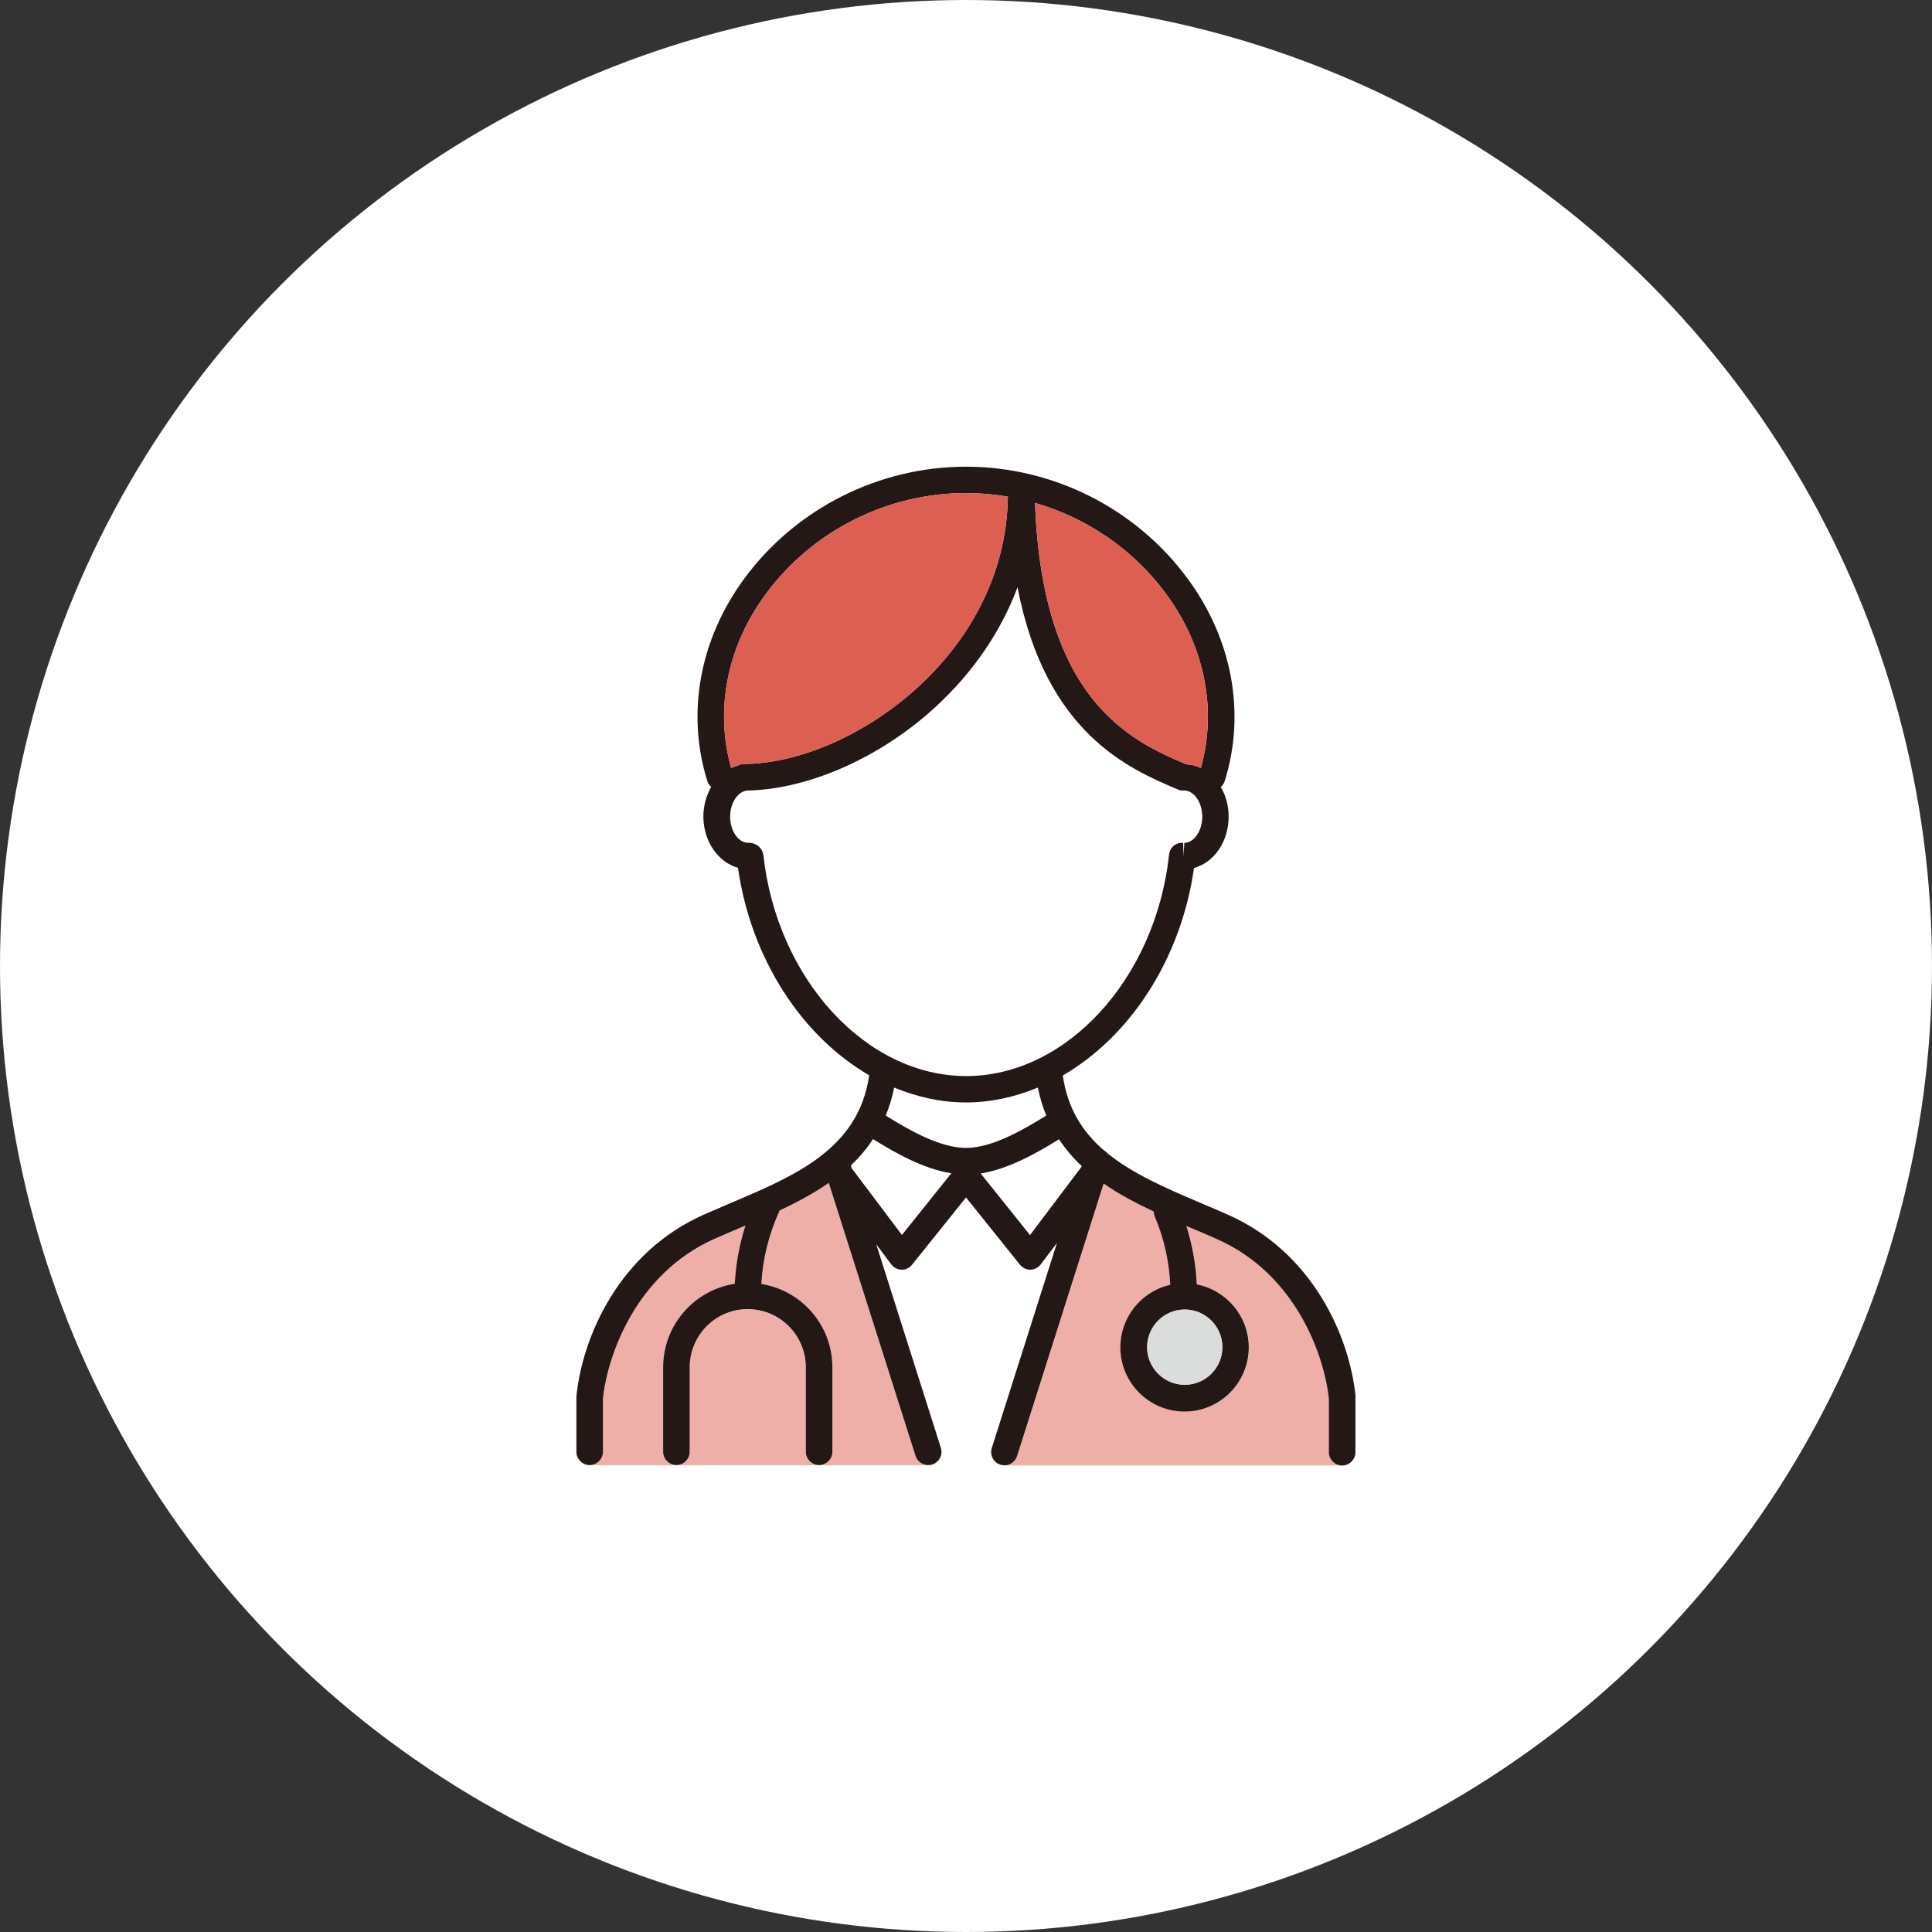
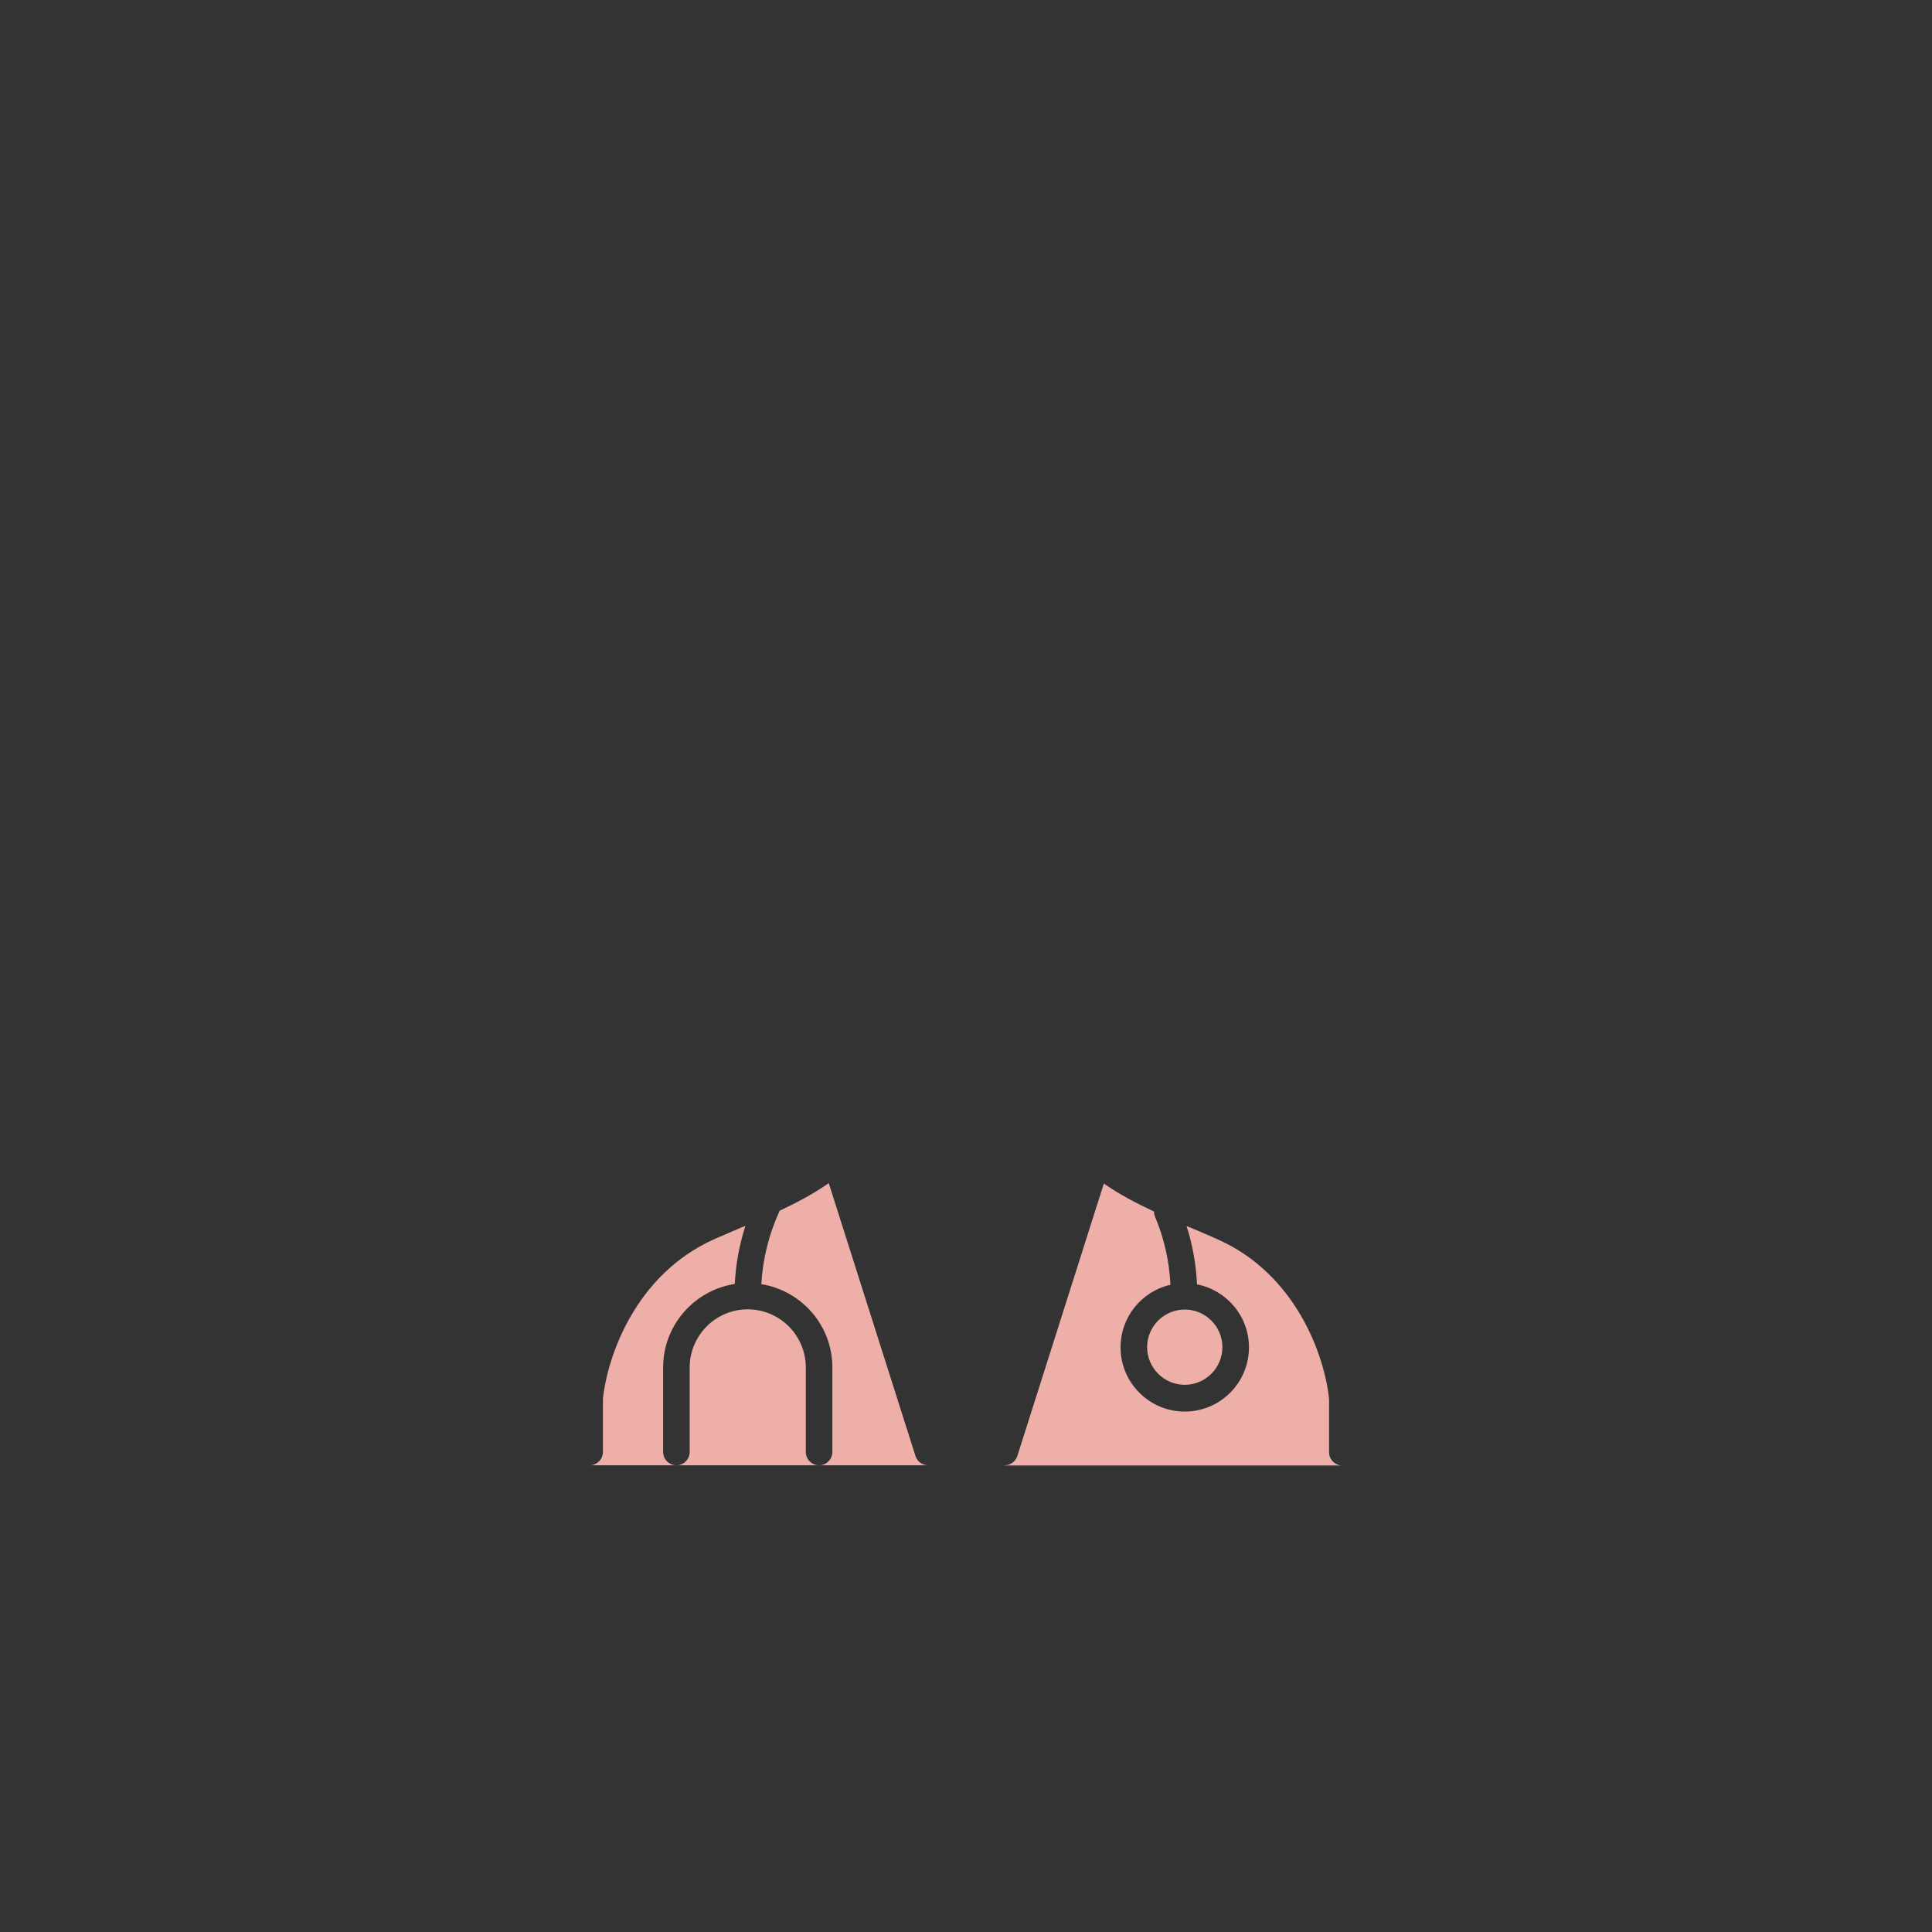
<svg xmlns="http://www.w3.org/2000/svg" id="_レイヤー_2" viewBox="0 0 96 96">
  <rect x="0" y="0" width="96" height="96" fill="#333333" stroke="none" />
  <defs>
    <style>.cls-1{fill:#dc5f52;}.cls-2{fill:#dbdcdc;}.cls-3{fill:#231815;}.cls-4{fill:#fff;}.cls-5{fill:#edafa8;}</style>
  </defs>
  <g id="main">
-     <circle class="cls-4" cx="48" cy="48" r="48" />
    <path class="cls-5" d="M49.92,72.81c.28,0,.54-.18.63-.46l4.3-13.54c.77.54,1.62.98,2.49,1.39,0,.08.02.17.05.25.46,1.08.71,2.22.77,3.39-1.42.32-2.48,1.59-2.48,3.11,0,1.76,1.43,3.19,3.19,3.19s3.19-1.43,3.19-3.19c0-1.55-1.11-2.84-2.58-3.13-.05-.99-.22-1.96-.52-2.9.08.03.16.07.24.1.44.18.87.37,1.3.56,3.9,1.73,5.32,5.78,5.54,7.93v2.65c0,.36.3.66.66.66h-16.78ZM29.3,72.81c.36,0,.66-.3.66-.66v-2.65c.23-2.15,1.64-6.19,5.54-7.93.43-.19.86-.37,1.3-.56.08-.03.16-.07.24-.1-.3.93-.48,1.9-.53,2.89-2.01.31-3.56,2.05-3.56,4.15v4.2c0,.36.3.66.66.66s.66-.3.66-.66v-4.2c0-1.59,1.29-2.89,2.88-2.89s2.89,1.29,2.89,2.89v4.2c0,.36.3.66.66.66s.66-.3.66-.66v-4.2c0-2.09-1.53-3.82-3.53-4.14.07-1.27.38-2.49.91-3.65.85-.4,1.68-.84,2.44-1.37l4.31,13.56c.09.28.35.46.63.46h-16.82ZM60.74,66.94c0,1.03-.84,1.87-1.87,1.87s-1.87-.84-1.87-1.87.84-1.87,1.87-1.87,1.87.84,1.87,1.87Z" />
-     <path class="cls-3" d="M67.36,69.4c-.3-3.01-2.14-7.17-6.32-9.03-.43-.19-.87-.38-1.32-.57-1.74-.74-3.43-1.46-4.71-2.51-.05-.06-.1-.1-.17-.14-1.05-.91-1.8-2.08-2.03-3.71,3.33-1.93,5.87-5.76,6.52-10.31.99-.27,1.72-1.31,1.72-2.55,0-.55-.14-1.05-.39-1.47.08-.08.15-.17.19-.28,1.06-3.38.39-7.06-1.84-10.08-2.56-3.48-6.67-5.56-11.01-5.56s-8.45,2.08-11.01,5.55c-2.23,3.03-2.9,6.7-1.84,10.08.04.12.11.21.19.28-.24.42-.39.93-.39,1.47,0,1.24.74,2.28,1.72,2.55.65,4.55,3.19,8.38,6.52,10.31-.53,3.65-3.63,4.97-6.91,6.36-.44.19-.88.38-1.32.57-4.18,1.86-6.02,6.03-6.32,9.03,0,.02,0,.04,0,.07v2.68c0,.36.3.66.66.66s.66-.3.66-.66v-2.65c.23-2.15,1.64-6.19,5.54-7.93.43-.19.86-.37,1.3-.56.08-.03.16-.07.24-.1-.3.93-.48,1.9-.53,2.89-2.01.31-3.56,2.05-3.56,4.15v4.2c0,.36.3.66.66.66s.66-.3.66-.66v-4.2c0-1.59,1.29-2.89,2.88-2.89s2.89,1.29,2.89,2.89v4.2c0,.36.3.66.66.66s.66-.3.66-.66v-4.2c0-2.09-1.53-3.82-3.53-4.14.07-1.27.38-2.49.91-3.65.85-.4,1.68-.84,2.44-1.37l4.31,13.56c.09.28.35.46.63.46.07,0,.13,0,.2-.03.35-.11.54-.48.43-.83l-3.21-10.11.75,1c.12.16.31.26.52.26h0c.2,0,.39-.09.51-.25l2.68-3.34,2.68,3.34c.13.16.31.25.51.25h0c.2,0,.39-.1.52-.26l.81-1.07-3.24,10.19c-.11.35.08.72.43.83.07.02.13.03.2.03.28,0,.54-.18.63-.46l4.3-13.54c.77.54,1.62.98,2.49,1.39,0,.08.02.17.05.25.46,1.08.71,2.22.77,3.39-1.42.32-2.48,1.59-2.48,3.11,0,1.76,1.43,3.19,3.19,3.19s3.19-1.43,3.19-3.19c0-1.55-1.11-2.84-2.58-3.13-.05-.99-.22-1.96-.52-2.9.08.03.16.07.24.1.44.18.87.37,1.3.56,3.9,1.73,5.32,5.78,5.54,7.93v2.65c0,.36.3.66.66.66s.66-.3.66-.66v-2.68s0-.04,0-.07ZM60.74,66.94c0,1.03-.84,1.87-1.87,1.87s-1.87-.84-1.87-1.87.84-1.87,1.87-1.87,1.87.84,1.87,1.87ZM57.95,29.52c1.92,2.61,2.53,5.74,1.72,8.64-.22-.11-.47-.17-.72-.18-2.73-1.16-7.16-3.14-7.52-12.99,2.59.75,4.9,2.32,6.52,4.53ZM38.05,29.52c2.31-3.14,6.03-5.02,9.95-5.02.7,0,1.4.06,2.08.18-.11,7.99-7.94,13.28-13.13,13.28-.11,0-.2.03-.29.08-.11.03-.22.07-.33.12-.82-2.9-.2-6.04,1.72-8.64ZM37.92,42.46c-.04-.35-.39-.6-.74-.58-.49,0-.9-.59-.9-1.3s.41-1.3.9-1.3c.01,0,.03,0,.04,0,3.01-.09,6.52-1.64,9.23-4.12,1.9-1.74,3.29-3.78,4.11-5.98,1.4,7.27,5.56,9.03,7.97,10.05.08.04.17.05.26.05,0,0,.02,0,.03,0,0,0,.01,0,.02,0,.49,0,.9.59.9,1.3s-.41,1.3-.89,1.3l-.04.66-.02-.66c-.37-.03-.66.23-.7.59-.67,6.17-5.1,11-10.08,11s-9.41-4.83-10.08-11ZM48,54.78c1.23,0,2.44-.27,3.57-.74.1.5.24.96.42,1.39-1.16.72-2.7,1.61-3.99,1.61s-2.84-.89-3.99-1.61c.18-.43.32-.89.42-1.39,1.14.47,2.34.74,3.57.74ZM44.82,61.37l-2.5-3.32-.04-.14c.41-.39.78-.82,1.1-1.31,1.09.68,2.5,1.48,3.89,1.7l-2.45,3.06ZM51.18,61.37l-2.45-3.06c1.38-.22,2.78-1.01,3.89-1.7.33.49.71.94,1.13,1.33l-.02.05-2.55,3.38Z" />
-     <path class="cls-1" d="M57.95,29.52c1.92,2.61,2.53,5.74,1.72,8.64-.22-.11-.47-.17-.72-.18-2.73-1.16-7.16-3.14-7.52-12.99,2.59.75,4.9,2.32,6.52,4.53Z" />
-     <path class="cls-1" d="M38.05,29.52c2.31-3.14,6.03-5.02,9.95-5.02.7,0,1.4.06,2.08.18-.11,7.99-7.94,13.28-13.13,13.28-.11,0-.2.03-.29.08-.11.03-.22.07-.33.12-.82-2.9-.2-6.04,1.72-8.64Z" />
-     <path class="cls-2" d="M60.74,66.94c0,1.03-.84,1.87-1.87,1.87s-1.87-.84-1.87-1.87.84-1.87,1.87-1.87,1.87.84,1.87,1.87Z" />
  </g>
</svg>